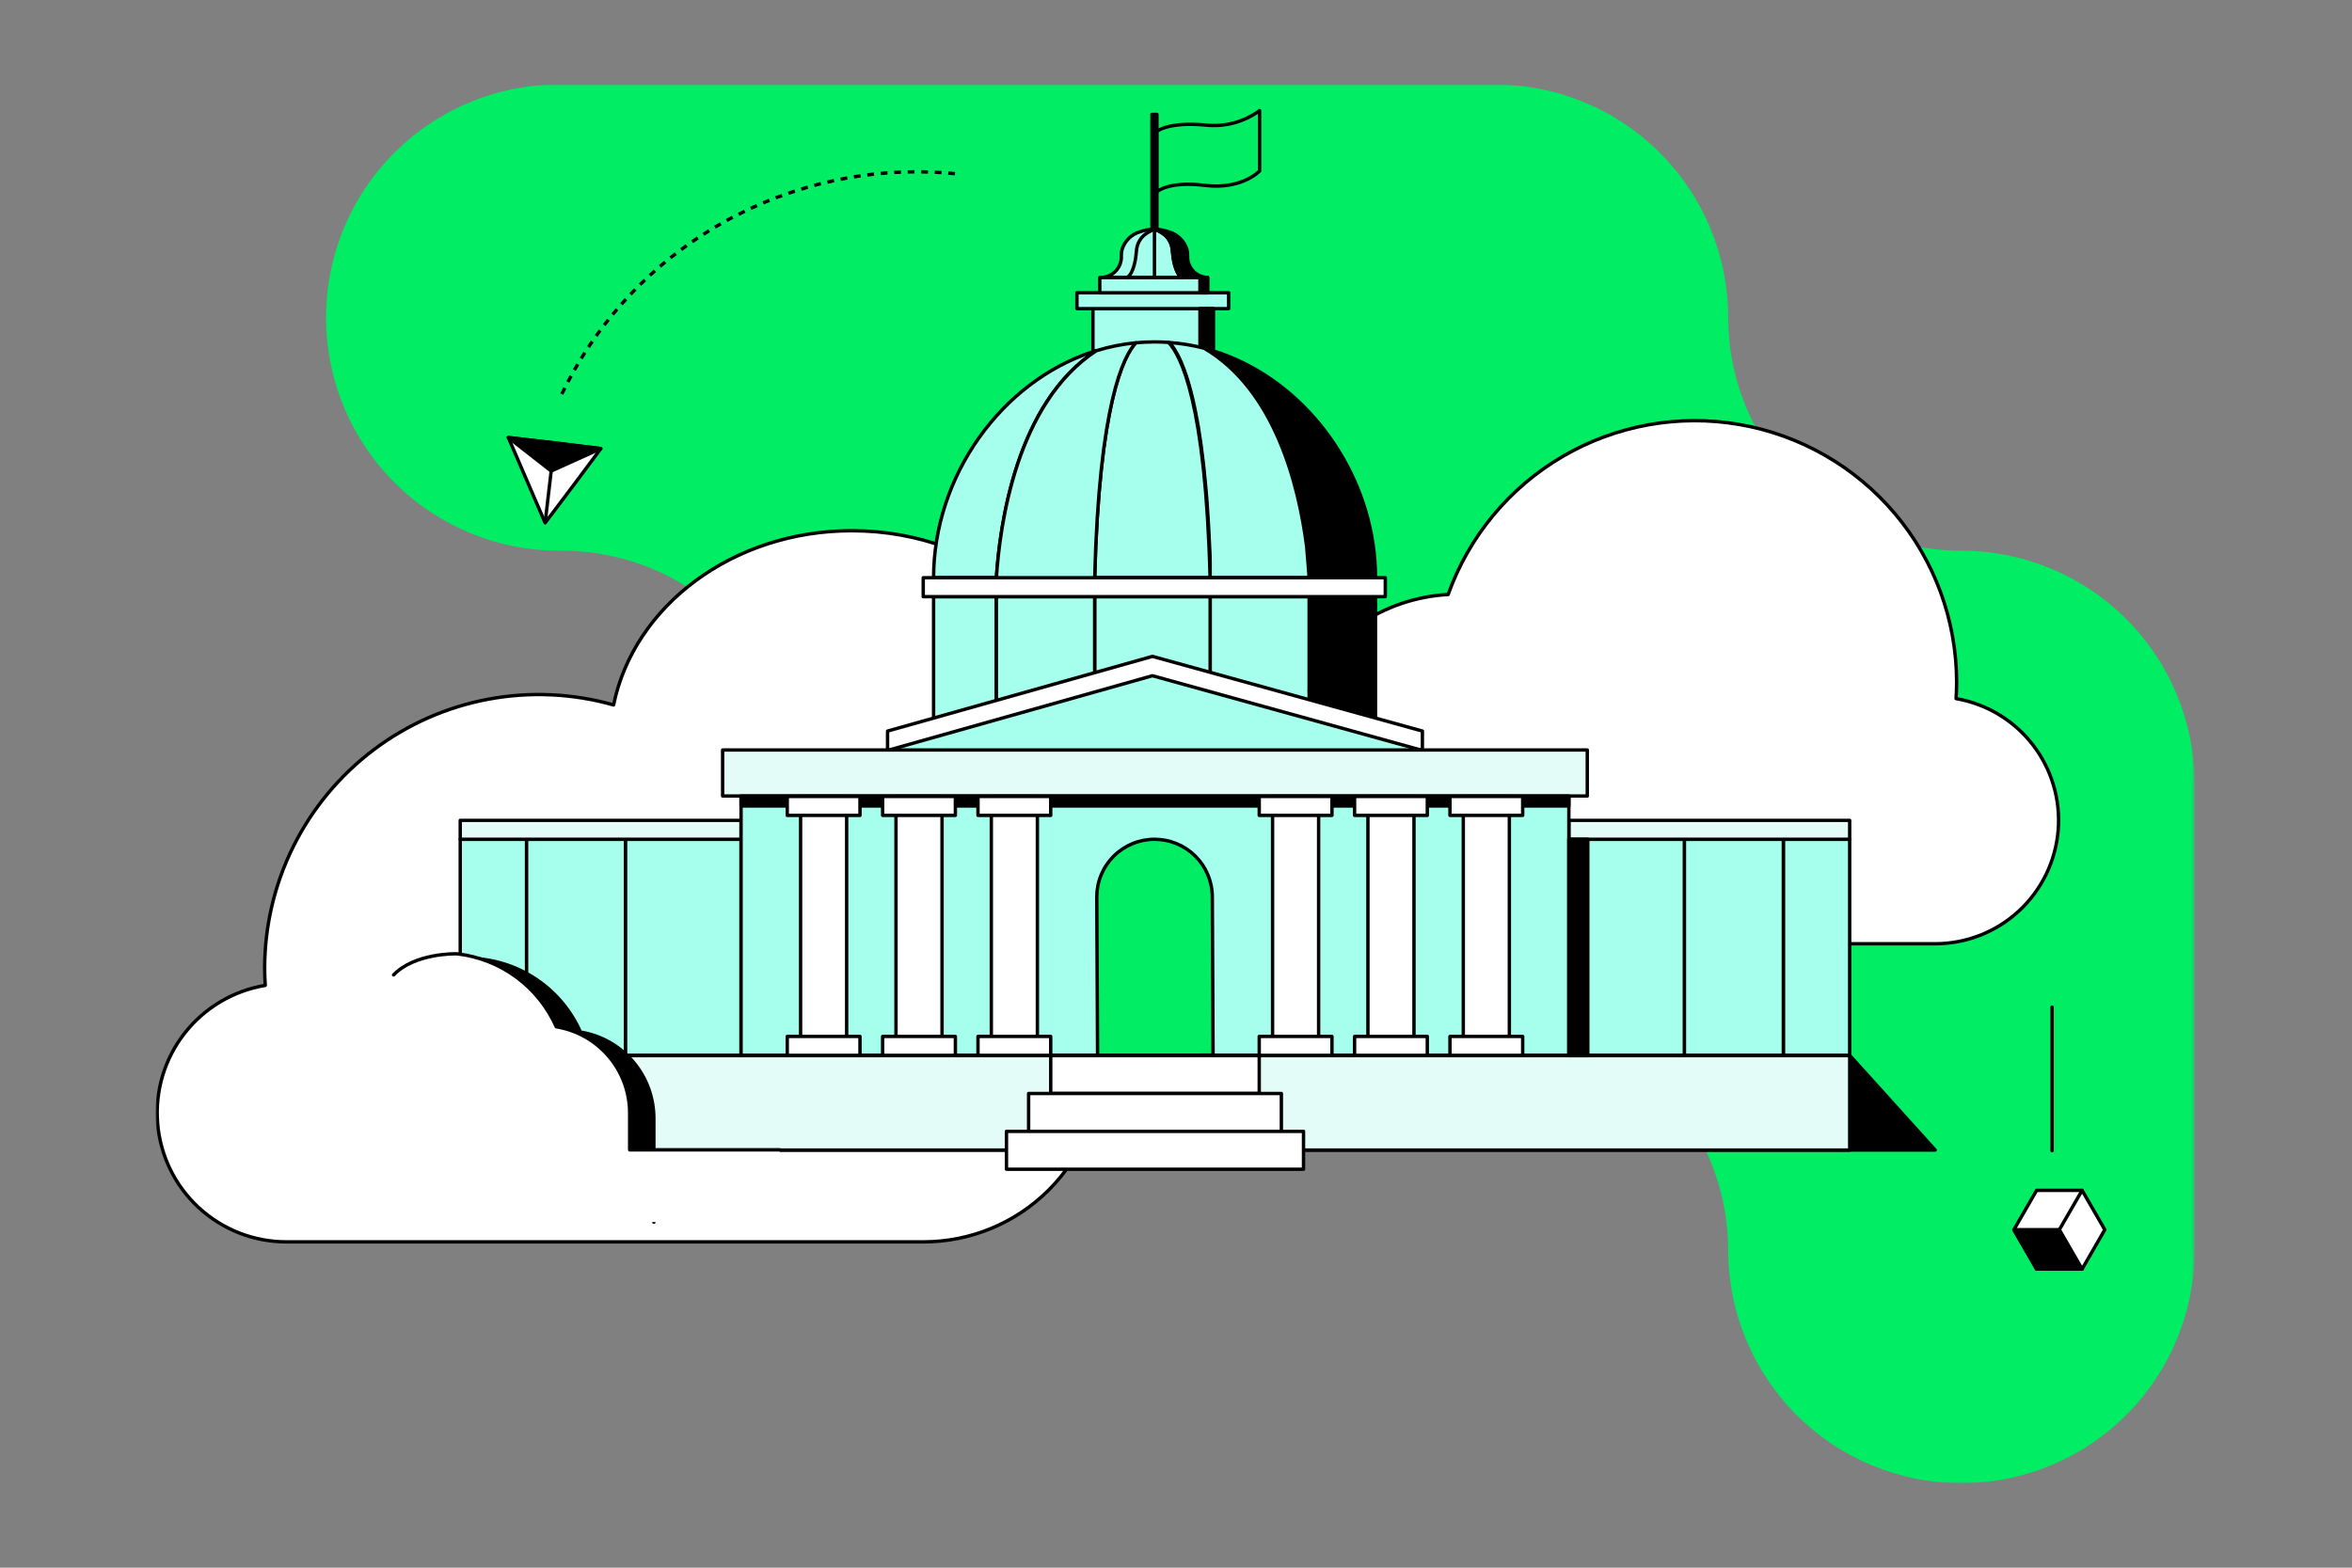
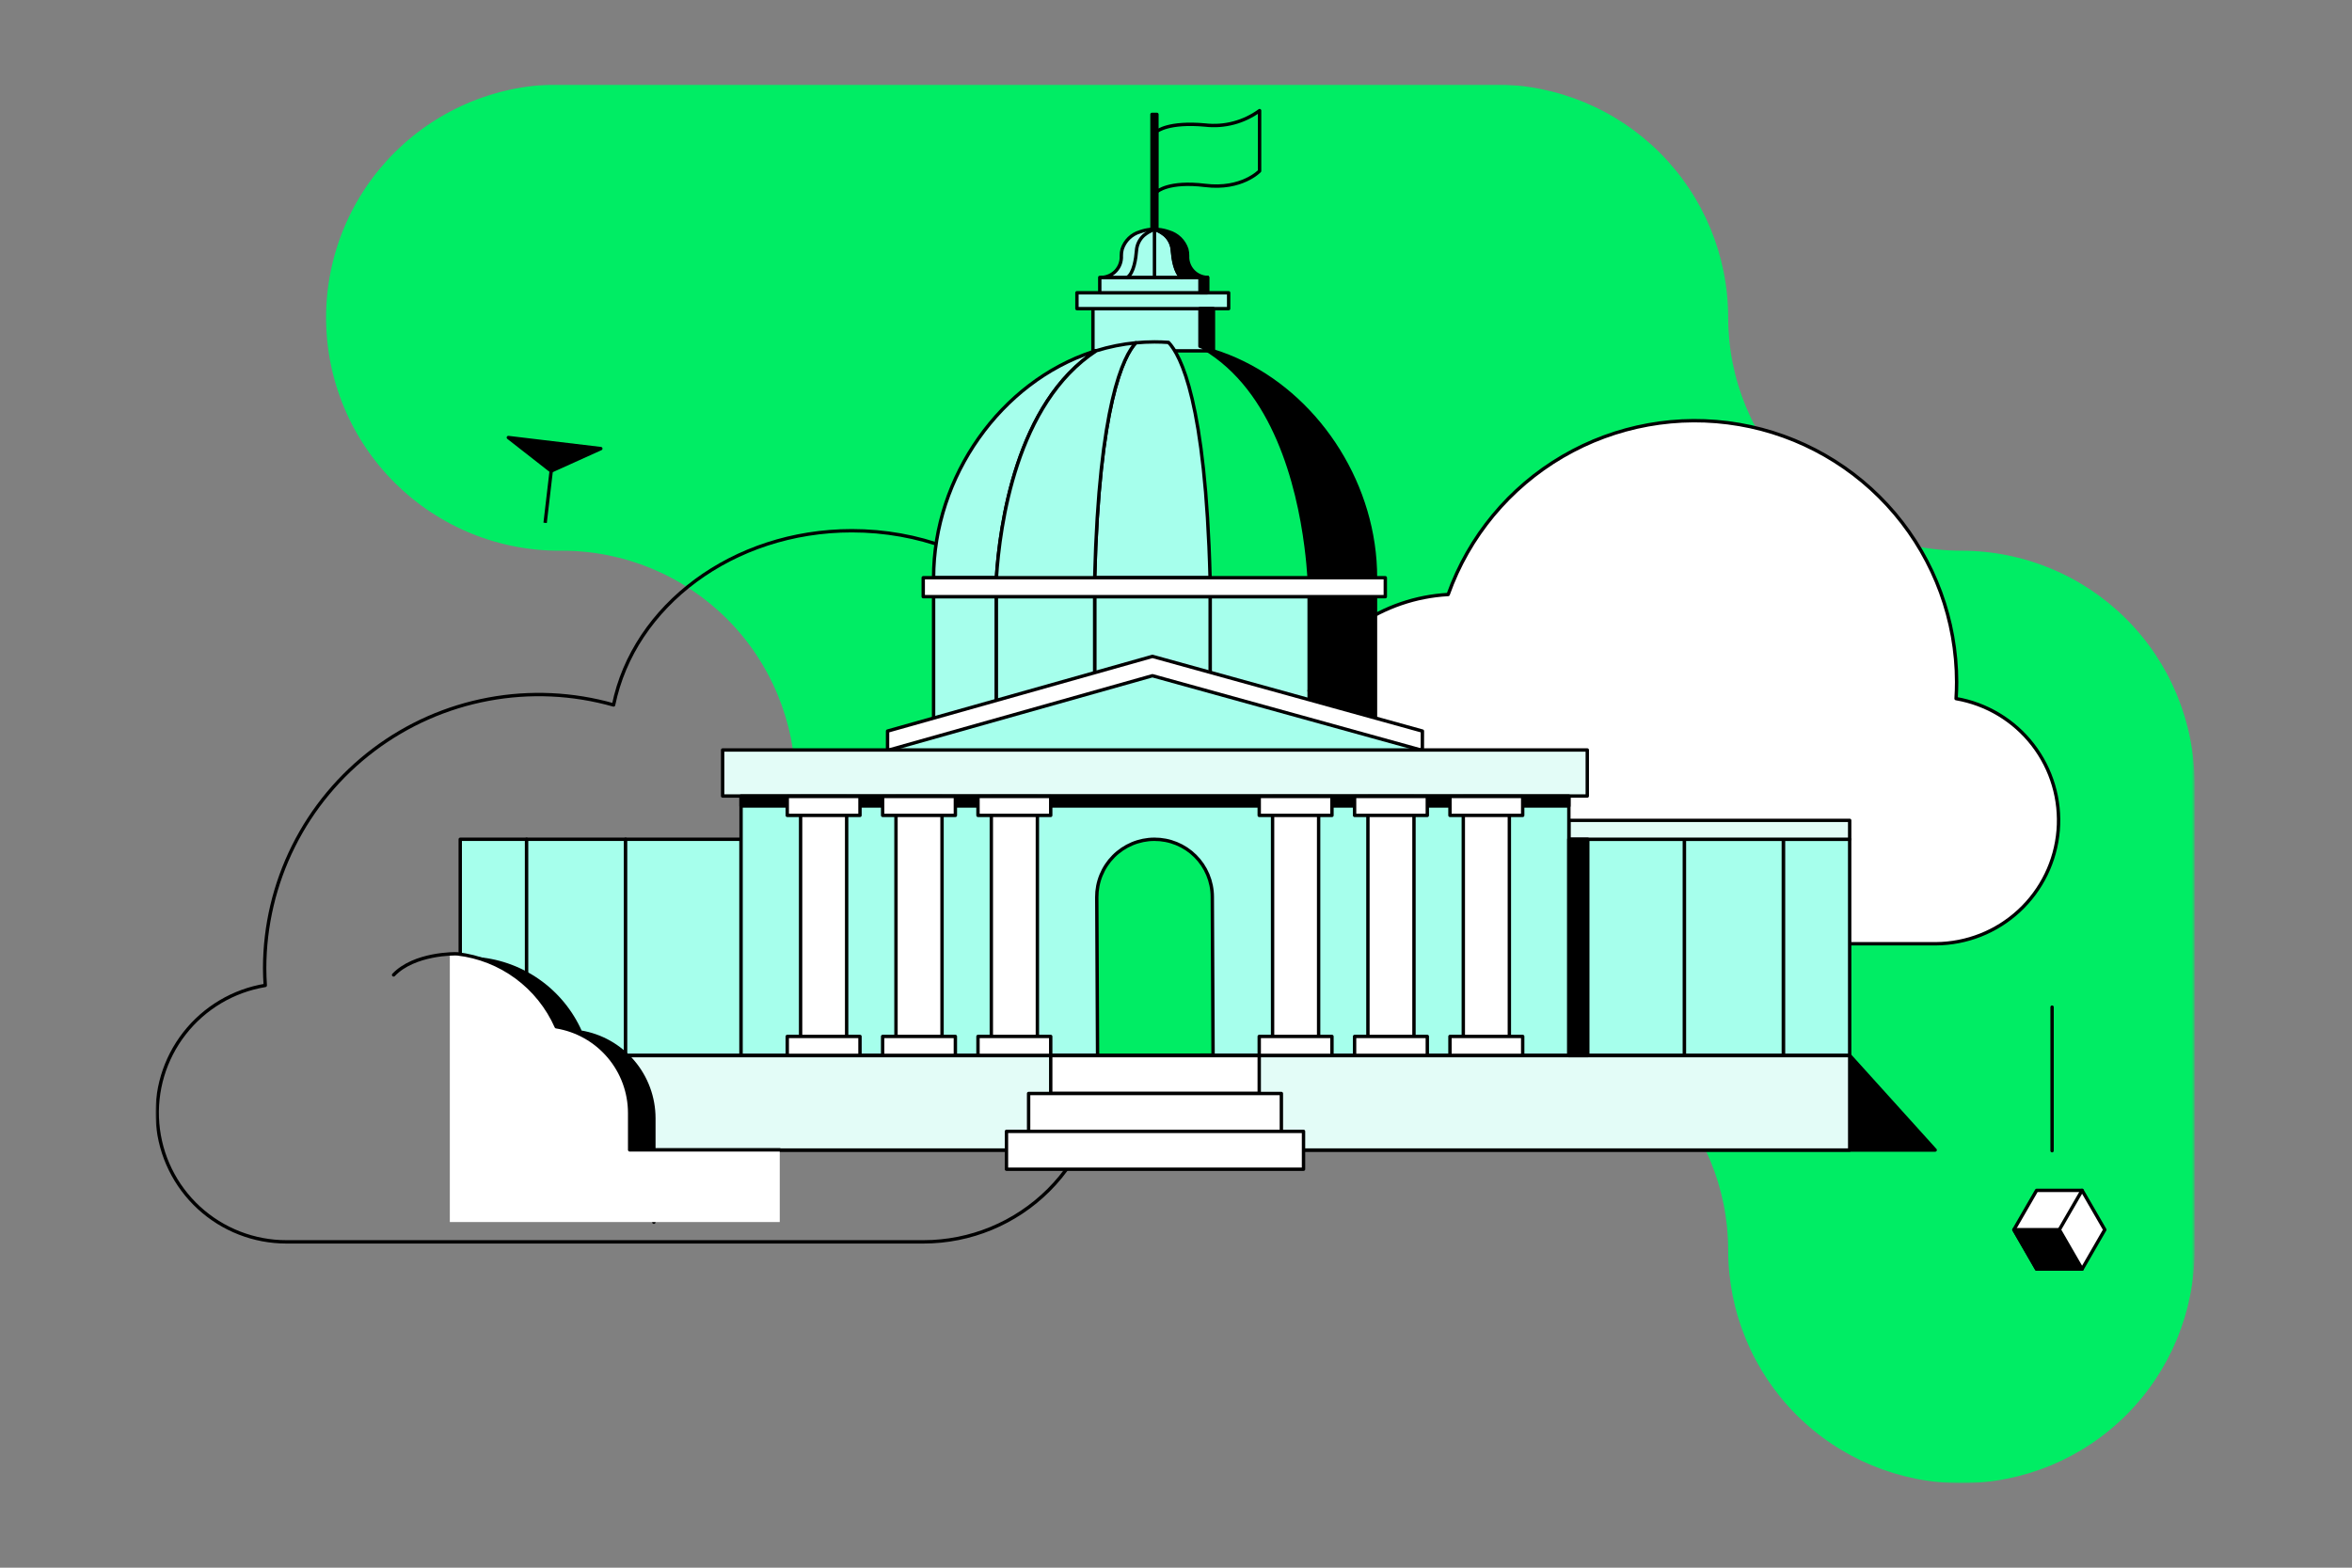
<svg xmlns="http://www.w3.org/2000/svg" width="696" height="464" viewBox="0 0 696 464" fill="none">
  <rect x="0" y="0" width="696" height="464" fill="#808080" stroke="none" />
  <g clip-path="url(#clip0_849_851)">
    <mask id="mask0_849_851" style="mask-type:luminance" maskUnits="userSpaceOnUse" x="46" y="25" width="604" height="414">
      <path d="M649.413 25H46V439H649.413V25Z" fill="white" />
    </mask>
    <g mask="url(#mask0_849_851)">
      <path d="M511.4 94.002C511.409 112.3 518.682 129.845 531.623 142.782C544.564 155.719 562.112 162.99 580.412 162.995C598.714 163.001 616.263 170.273 629.204 183.212C642.145 196.152 649.418 213.7 649.424 231.999V369.995C649.424 388.297 642.152 405.848 629.21 418.789C616.268 431.729 598.715 438.999 580.412 438.999C562.109 438.999 544.555 431.729 531.613 418.789C518.671 405.848 511.4 388.297 511.4 369.995C511.392 351.7 504.119 334.157 491.18 321.219C478.242 308.283 460.696 301.011 442.399 301.002H304.376C286.075 300.994 268.528 293.721 255.589 280.781C242.651 267.843 235.38 250.296 235.374 231.999C235.368 213.7 228.095 196.152 215.154 183.212C202.214 170.273 184.664 163.001 166.363 162.995C157.228 163.109 148.162 161.409 139.69 157.992C131.218 154.575 123.509 149.51 117.01 143.092C110.51 136.674 105.35 129.029 101.828 120.602C98.306 112.174 96.492 103.131 96.492 93.997C96.492 84.863 98.306 75.82 101.828 67.393C105.35 58.965 110.51 51.32 117.01 44.902C123.509 38.483 131.218 33.419 139.69 30.003C148.162 26.586 157.228 24.885 166.363 24.999H442.399C460.698 25.008 478.245 32.281 491.184 45.22C504.123 58.159 511.394 75.705 511.4 94.002Z" fill="#00ED64" />
      <path d="M578.843 206.743C578.939 205.121 579.003 203.542 579.003 201.856C578.972 183.61 572.501 165.96 560.73 152.016C548.961 138.072 532.646 128.729 514.662 125.634C496.677 122.539 478.177 125.89 462.422 135.096C446.667 144.302 434.666 158.773 428.536 175.96C419.005 176.482 409.805 179.632 401.953 185.059C394.101 190.487 387.904 197.98 384.047 206.711C374.979 208.179 366.796 213.006 361.127 220.234C355.458 227.462 352.718 236.558 353.455 245.714C354.191 254.87 358.347 263.413 365.098 269.642C371.849 275.871 380.698 279.331 389.885 279.331H572.856C581.989 279.274 590.769 275.799 597.468 269.592C604.167 263.384 608.299 254.894 609.05 245.792C609.8 236.691 607.116 227.638 601.526 220.417C595.935 213.195 587.843 208.328 578.843 206.775V206.743Z" fill="white" stroke="black" stroke-linecap="round" stroke-linejoin="round" />
-       <path d="M273.279 262.761C287.178 262.761 300.508 268.281 310.336 278.109C320.165 287.936 325.686 301.264 325.686 315.162C325.686 329.059 320.165 342.387 310.336 352.215C300.508 362.042 287.178 367.562 273.279 367.562H84.747C75.153 367.567 65.907 363.962 58.848 357.464C51.789 350.966 47.432 342.051 46.645 332.49C45.857 322.928 48.695 313.42 54.596 305.855C60.497 298.29 69.028 293.221 78.494 291.655C78.387 289.969 78.313 288.262 78.313 286.544C78.331 274.013 81.253 261.657 86.85 250.446C92.446 239.234 100.565 229.472 110.57 221.925C120.574 214.379 132.191 209.252 144.51 206.95C156.828 204.647 169.514 205.23 181.569 208.653C187.556 179.331 216.849 157.084 252.075 157.084C291.644 157.084 323.712 185.146 323.712 219.771" fill="white" />
      <path d="M273.279 262.761C287.178 262.761 300.508 268.281 310.336 278.109C320.165 287.936 325.686 301.264 325.686 315.162C325.686 329.059 320.165 342.387 310.336 352.215C300.508 362.042 287.178 367.562 273.279 367.562H84.747C75.153 367.567 65.907 363.962 58.848 357.464C51.789 350.966 47.432 342.051 46.645 332.49C45.857 322.928 48.695 313.42 54.596 305.855C60.497 298.29 69.028 293.221 78.494 291.655C78.387 289.969 78.313 288.262 78.313 286.544C78.331 274.013 81.253 261.657 86.85 250.446C92.446 239.234 100.565 229.472 110.57 221.925C120.574 214.379 132.191 209.252 144.51 206.95C156.828 204.647 169.514 205.23 181.569 208.653C187.556 179.331 216.849 157.084 252.075 157.084C291.644 157.084 323.712 185.146 323.712 219.771" stroke="black" stroke-linecap="round" stroke-linejoin="round" />
      <path d="M136.193 340.184V340.387H572.653L547.351 312.367L136.193 340.184Z" fill="black" stroke="black" stroke-linecap="round" stroke-linejoin="round" />
      <path d="M407.034 176.601H387.398V220.807H407.034V176.601Z" fill="black" stroke="black" stroke-linecap="round" stroke-linejoin="round" />
      <path d="M387.398 176.601H358.105V220.807H387.398V176.601Z" fill="#A6FFEC" stroke="black" stroke-linecap="round" stroke-linejoin="round" />
      <path d="M358.105 176.601H323.936V220.807H358.105V176.601Z" fill="#A6FFEC" stroke="black" stroke-linecap="round" stroke-linejoin="round" />
      <path d="M294.845 176.601H276.267V220.807H294.845V176.601Z" fill="#A6FFEC" stroke="black" stroke-linecap="round" stroke-linejoin="round" />
      <path d="M323.925 176.601H294.846V220.807H323.925V176.601Z" fill="#A6FFEC" stroke="black" stroke-linecap="round" stroke-linejoin="round" />
      <path d="M341.032 194.271L262.65 216.38L262.64 222.11H420.907L420.918 216.38L341.032 194.271Z" fill="white" stroke="black" stroke-linecap="round" stroke-linejoin="round" />
      <path d="M341.021 200L262.64 222.109H420.907L341.021 200Z" fill="#A6FFEC" stroke="black" stroke-linecap="round" stroke-linejoin="round" />
      <path d="M359.024 91.336H323.424V103.841H359.024V91.336Z" fill="#A6FFEC" stroke="black" stroke-linecap="round" stroke-linejoin="round" />
      <path d="M363.58 86.651H318.686V91.346H363.58V86.651Z" fill="#A6FFEC" stroke="black" stroke-linecap="round" stroke-linejoin="round" />
      <path d="M357.337 82.116H325.44V86.651H357.337V82.116Z" fill="#A6FFEC" stroke="black" stroke-linecap="round" stroke-linejoin="round" />
      <path d="M325.921 82.117H349.729C347.701 80.837 347.125 76.344 346.954 74.168C346.858 72.439 346.093 70.816 344.82 69.644C343.888 68.858 342.821 68.251 341.672 67.851C341.256 67.851 340.829 67.851 340.402 67.915C339.349 68.024 338.314 68.26 337.318 68.619C336.09 68.981 334.97 69.639 334.055 70.533C333.139 71.428 332.457 72.533 332.068 73.752C331.895 74.384 331.813 75.038 331.822 75.694C331.869 76.506 331.753 77.319 331.48 78.086C331.206 78.852 330.782 79.556 330.232 80.155C329.682 80.754 329.016 81.237 328.275 81.574C327.534 81.911 326.734 82.096 325.921 82.117Z" fill="#A6FFEC" stroke="black" stroke-linecap="round" stroke-linejoin="round" />
      <path d="M341.629 67.851C342.779 68.251 343.846 68.858 344.777 69.644C346.051 70.816 346.816 72.439 346.911 74.168C347.082 76.302 347.658 80.837 349.686 82.117H357.294C356.487 82.09 355.693 81.902 354.959 81.563C354.224 81.225 353.565 80.744 353.02 80.147C352.473 79.551 352.053 78.852 351.781 78.091C351.508 77.33 351.392 76.522 351.436 75.715C351.449 75.06 351.37 74.406 351.201 73.773C350.808 72.554 350.123 71.45 349.207 70.555C348.29 69.661 347.168 69.004 345.94 68.641C344.946 68.28 343.909 68.044 342.856 67.936C342.448 67.888 342.04 67.86 341.629 67.851Z" fill="black" stroke="black" stroke-linecap="round" stroke-linejoin="round" />
      <path d="M341.629 67.926V82.118" stroke="black" stroke-linecap="round" stroke-linejoin="round" />
      <path d="M341.629 67.882C340.483 68.284 339.42 68.892 338.492 69.675C337.198 70.838 336.412 72.463 336.304 74.199C336.144 76.333 335.557 80.868 333.54 82.148" stroke="black" stroke-linecap="round" stroke-linejoin="round" />
      <path d="M406.287 160.927C402.381 134.668 383.599 111.482 359.023 103.852C358.073 103.554 357.124 103.287 356.174 103.042C377.122 115.376 384.144 143.503 386.491 161.728C386.95 165.27 387.228 168.439 387.398 171.032H407.034C407.034 167.649 406.784 164.272 406.287 160.927Z" fill="black" stroke="black" stroke-linecap="round" stroke-linejoin="round" />
-       <path d="M387.398 170.999H358.105V169.793V168.588C358.105 168.203 358.105 167.809 358.105 167.414C358.105 167.019 358.105 166.624 358.105 166.24C358.105 165.077 358.03 163.925 357.988 162.794C357.774 157.843 357.518 153.276 357.209 149.061C357.209 148.773 357.209 148.485 357.134 148.197C357.134 147.567 357.038 146.938 356.985 146.319L356.857 144.729C356.697 142.883 356.526 141.101 356.344 139.394C356.259 138.615 356.184 137.858 356.099 137.121C355.651 133.163 355.149 129.653 354.616 126.452C354.616 126.249 354.552 126.046 354.509 125.854C354.466 125.662 354.509 125.63 354.456 125.523L354.349 124.936C354.114 123.603 353.869 122.333 353.623 121.127C353.559 120.786 353.484 120.455 353.41 120.124C353.303 119.633 353.196 119.143 353.09 118.673C352.983 118.204 352.887 117.82 352.791 117.403L352.535 116.4C352.471 116.112 352.396 115.835 352.321 115.547C352.172 114.992 352.023 114.48 351.873 113.936C351.809 113.701 351.734 113.477 351.67 113.242C351.297 111.962 350.913 110.799 350.539 109.753C350.404 109.383 350.265 109.027 350.123 108.686C350.048 108.483 349.974 108.291 349.888 108.099C349.749 107.736 349.6 107.395 349.461 107.032C349.237 106.509 349.003 106.029 348.778 105.581C348.704 105.432 348.64 105.282 348.554 105.143C348.469 105.005 348.266 104.599 348.117 104.343C347.967 104.087 347.839 103.852 347.701 103.628C347.562 103.404 347.562 103.404 347.498 103.308L347.402 103.169L347.092 102.711C346.943 102.508 346.804 102.316 346.655 102.134C346.604 102.062 346.547 101.994 346.484 101.932C346.313 101.718 346.153 101.537 345.993 101.366C349.487 101.626 352.951 102.194 356.344 103.063C377.292 115.397 384.314 143.523 386.662 161.748C386.95 165.237 387.227 168.406 387.398 170.999Z" fill="#A6FFEC" stroke="black" stroke-linecap="round" stroke-linejoin="round" />
      <path d="M323.936 170.999H358.084C356.75 119.057 349.365 105.079 345.791 101.345C344.414 101.249 343.027 101.195 341.629 101.195C339.761 101.195 337.915 101.291 336.09 101.462C332.505 105.367 325.248 119.58 323.936 170.999Z" fill="#A6FFEC" stroke="black" stroke-linecap="round" stroke-linejoin="round" />
      <path d="M276.267 170.999H294.856C295.838 155.581 300.693 119.281 324.416 103.777L323.423 104.087C296.179 113.039 276.267 141.091 276.267 170.999Z" fill="#A6FFEC" stroke="black" stroke-linecap="round" stroke-linejoin="round" />
      <path d="M409.936 170.999H273.204V176.601H409.936V170.999Z" fill="white" stroke="black" stroke-linecap="round" stroke-linejoin="round" />
      <path d="M547.352 248.412H527.717V312.368H547.352V248.412Z" fill="#A6FFEC" stroke="black" stroke-linecap="round" stroke-linejoin="round" />
      <path d="M527.717 248.412H498.424V312.368H527.717V248.412Z" fill="#A6FFEC" stroke="black" stroke-linecap="round" stroke-linejoin="round" />
      <path d="M498.424 248.412H464.254V312.368H498.424V248.412Z" fill="#A6FFEC" stroke="black" stroke-linecap="round" stroke-linejoin="round" />
      <path d="M294.856 170.999H323.936C325.249 119.58 332.473 105.367 336.112 101.462C332.152 101.842 328.24 102.625 324.438 103.799C300.694 119.281 295.838 155.58 294.856 170.999Z" fill="#A6FFEC" stroke="black" stroke-linecap="round" stroke-linejoin="round" />
      <path d="M387.398 204.439V204.45" stroke="black" stroke-linecap="round" stroke-linejoin="round" />
      <path d="M270.824 222.109H412.722" stroke="black" stroke-linecap="round" stroke-linejoin="round" />
      <path d="M340.893 67.851H342.355V33.856H340.893V67.851Z" fill="black" stroke="black" stroke-linecap="round" stroke-linejoin="round" />
      <path d="M372.736 50.608C372.736 50.608 367.486 56.221 356.612 54.876C345.737 53.532 342.376 56.744 342.376 56.744V38.871C342.376 38.871 345.684 36.012 356.612 37.004C362.333 37.665 368.092 36.141 372.736 32.736V50.608Z" fill="#00ED64" stroke="black" stroke-linecap="round" stroke-linejoin="round" />
      <path d="M355.086 102.486L359.013 103.852V91.336H355.086V102.486Z" fill="black" stroke="black" stroke-linecap="round" stroke-linejoin="round" />
      <path d="M357.338 82.116H355.086V86.651H357.338V82.116Z" fill="black" stroke="black" stroke-linecap="round" stroke-linejoin="round" />
      <path d="M547.352 242.81H464.254V248.411H547.352V242.81Z" fill="#E3FCF7" stroke="black" stroke-linecap="round" stroke-linejoin="round" />
      <path d="M155.829 248.412H136.193V312.368H155.829V248.412Z" fill="#A6FFEC" stroke="black" stroke-linecap="round" stroke-linejoin="round" />
      <path d="M185.123 248.412H155.83V312.368H185.123V248.412Z" fill="#A6FFEC" stroke="black" stroke-linecap="round" stroke-linejoin="round" />
      <path d="M219.292 248.412H185.122V312.368H219.292V248.412Z" fill="#A6FFEC" stroke="black" stroke-linecap="round" stroke-linejoin="round" />
-       <path d="M219.292 242.81H136.193V248.411H219.292V242.81Z" fill="#E3FCF7" stroke="black" stroke-linecap="round" stroke-linejoin="round" />
      <path d="M464.253 235.734H219.292V312.356H464.253V235.734Z" fill="#A6FFEC" stroke="black" stroke-linecap="round" stroke-linejoin="round" />
      <path d="M324.79 312.441L324.555 265.578C324.542 263.333 324.972 261.106 325.822 259.027C326.67 256.949 327.922 255.058 329.502 253.463C331.084 251.868 332.964 250.601 335.035 249.734C337.107 248.866 339.33 248.417 341.576 248.409C343.82 248.397 346.046 248.827 348.124 249.675C350.203 250.523 352.094 251.774 353.688 253.353C355.283 254.933 356.551 256.812 357.419 258.882C358.286 260.952 358.738 263.173 358.746 265.418L358.97 312.281L324.79 312.441Z" fill="#00ED64" stroke="black" stroke-linecap="round" stroke-linejoin="round" />
      <path d="M547.362 312.443H136.193V340.388H547.362V312.443Z" fill="#E3FCF7" stroke="black" stroke-linecap="round" stroke-linejoin="round" />
      <path d="M469.706 221.979H213.839V235.605H469.706V221.979Z" fill="#E3FCF7" stroke="black" stroke-linecap="round" stroke-linejoin="round" />
      <path d="M372.63 312.443H310.928V323.646H372.63V312.443Z" fill="white" stroke="black" stroke-linecap="round" stroke-linejoin="round" />
      <path d="M379.181 323.646H304.386V334.85H379.181V323.646Z" fill="white" stroke="black" stroke-linecap="round" stroke-linejoin="round" />
      <path d="M140.271 283.695C147.017 284.067 153.529 286.296 159.088 290.137C164.645 293.979 169.031 299.283 171.762 305.462C177.825 306.446 183.341 309.554 187.323 314.233C191.303 318.911 193.489 324.853 193.489 330.996V361.747" fill="black" />
      <path d="M140.271 283.695C147.017 284.067 153.529 286.296 159.088 290.137C164.645 293.979 169.031 299.283 171.762 305.462C177.825 306.446 183.341 309.554 187.323 314.233C191.303 318.911 193.489 324.853 193.489 330.996V361.747" stroke="black" stroke-linecap="round" stroke-linejoin="round" />
      <path d="M133.11 282.149C139.856 282.523 146.367 284.753 151.925 288.594C157.482 292.435 161.87 297.738 164.602 303.916C170.665 304.901 176.179 308.012 180.16 312.689C184.141 317.367 186.326 323.308 186.329 329.45V340.355H230.743V361.695H133.11V282.149Z" fill="white" />
      <path d="M464.253 235.618H219.292V238.552H464.253V235.618Z" fill="black" stroke="black" stroke-linecap="round" stroke-linejoin="round" />
      <path d="M116.474 288.553C122.578 282.151 134.615 282.236 135.373 282.321C141.7 283.067 147.723 285.45 152.848 289.233C157.974 293.017 162.024 298.07 164.602 303.896C170.665 304.881 176.18 307.991 180.16 312.669C184.141 317.347 186.327 323.288 186.328 329.43V340.335H230.743" stroke="black" stroke-linecap="round" stroke-linejoin="round" />
      <path d="M390.205 235.734H376.578V312.356H390.205V235.734Z" fill="white" stroke="black" stroke-linecap="round" stroke-linejoin="round" />
      <path d="M394.153 235.734H372.629V241.336H394.153V235.734Z" fill="white" stroke="black" stroke-linecap="round" stroke-linejoin="round" />
      <path d="M394.153 306.765H372.629V312.367H394.153V306.765Z" fill="white" stroke="black" stroke-linecap="round" stroke-linejoin="round" />
      <path d="M418.42 235.734H404.793V312.356H418.42V235.734Z" fill="white" stroke="black" stroke-linecap="round" stroke-linejoin="round" />
      <path d="M422.369 235.734H400.845V241.336H422.369V235.734Z" fill="white" stroke="black" stroke-linecap="round" stroke-linejoin="round" />
      <path d="M422.369 306.765H400.845V312.367H422.369V306.765Z" fill="white" stroke="black" stroke-linecap="round" stroke-linejoin="round" />
      <path d="M446.646 235.734H433.019V312.356H446.646V235.734Z" fill="white" stroke="black" stroke-linecap="round" stroke-linejoin="round" />
      <path d="M450.594 235.734H429.07V241.336H450.594V235.734Z" fill="white" stroke="black" stroke-linecap="round" stroke-linejoin="round" />
      <path d="M450.594 306.765H429.07V312.367H450.594V306.765Z" fill="white" stroke="black" stroke-linecap="round" stroke-linejoin="round" />
      <path d="M250.538 235.734H236.911V312.356H250.538V235.734Z" fill="white" stroke="black" stroke-linecap="round" stroke-linejoin="round" />
      <path d="M254.486 235.734H232.962V241.336H254.486V235.734Z" fill="white" stroke="black" stroke-linecap="round" stroke-linejoin="round" />
      <path d="M254.486 306.765H232.962V312.367H254.486V306.765Z" fill="white" stroke="black" stroke-linecap="round" stroke-linejoin="round" />
      <path d="M306.979 235.734H293.352V312.356H306.979V235.734Z" fill="white" stroke="black" stroke-linecap="round" stroke-linejoin="round" />
      <path d="M310.927 235.734H289.403V241.336H310.927V235.734Z" fill="white" stroke="black" stroke-linecap="round" stroke-linejoin="round" />
      <path d="M310.927 306.765H289.403V312.367H310.927V306.765Z" fill="white" stroke="black" stroke-linecap="round" stroke-linejoin="round" />
      <path d="M278.764 235.734H265.137V312.356H278.764V235.734Z" fill="white" stroke="black" stroke-linecap="round" stroke-linejoin="round" />
      <path d="M282.713 306.765H261.188V312.367H282.713V306.765Z" fill="white" stroke="black" stroke-linecap="round" stroke-linejoin="round" />
      <path d="M282.713 235.734H261.188V241.336H282.713V235.734Z" fill="white" stroke="black" stroke-linecap="round" stroke-linejoin="round" />
      <path d="M385.734 334.86H297.834V346.063H385.734V334.86Z" fill="white" stroke="black" stroke-linecap="round" stroke-linejoin="round" />
      <path d="M469.856 248.412H464.254V312.443H469.856V248.412Z" fill="black" stroke="black" stroke-linecap="round" stroke-linejoin="round" />
      <path d="M607.25 340.588V298.089" stroke="black" stroke-linecap="round" stroke-linejoin="round" />
      <path d="M616.129 352.327H602.672L595.949 363.968L602.672 375.62H616.129L622.852 363.968L616.129 352.327Z" fill="white" stroke="black" stroke-linecap="round" stroke-linejoin="round" />
      <path d="M602.672 375.62H616.129L609.406 363.968H595.949L602.672 375.62Z" fill="black" stroke="black" stroke-linecap="round" stroke-linejoin="round" />
      <path d="M616.129 352.327L609.396 363.968" stroke="black" stroke-linecap="round" stroke-linejoin="round" />
-       <path d="M161.315 154.747L169.553 143.832L177.792 132.778L164.111 131.071L150.431 129.502L155.873 142.125L161.315 154.747Z" fill="white" stroke="black" stroke-linejoin="round" />
      <path d="M163.108 139.414L150.431 129.502L177.792 132.778L163.108 139.414Z" fill="black" stroke="black" stroke-linecap="round" stroke-linejoin="round" />
      <path d="M163.107 139.416L161.314 154.748" stroke="black" stroke-linejoin="round" />
-       <path d="M282.595 51.409C234.574 46.672 186.628 72.419 165.541 118.161" stroke="black" stroke-miterlimit="10" stroke-dasharray="2 2" />
    </g>
  </g>
  <defs>
    <clipPath id="clip0_849_851">
      <rect width="604" height="414" fill="white" transform="translate(46 25)" />
    </clipPath>
  </defs>
</svg>